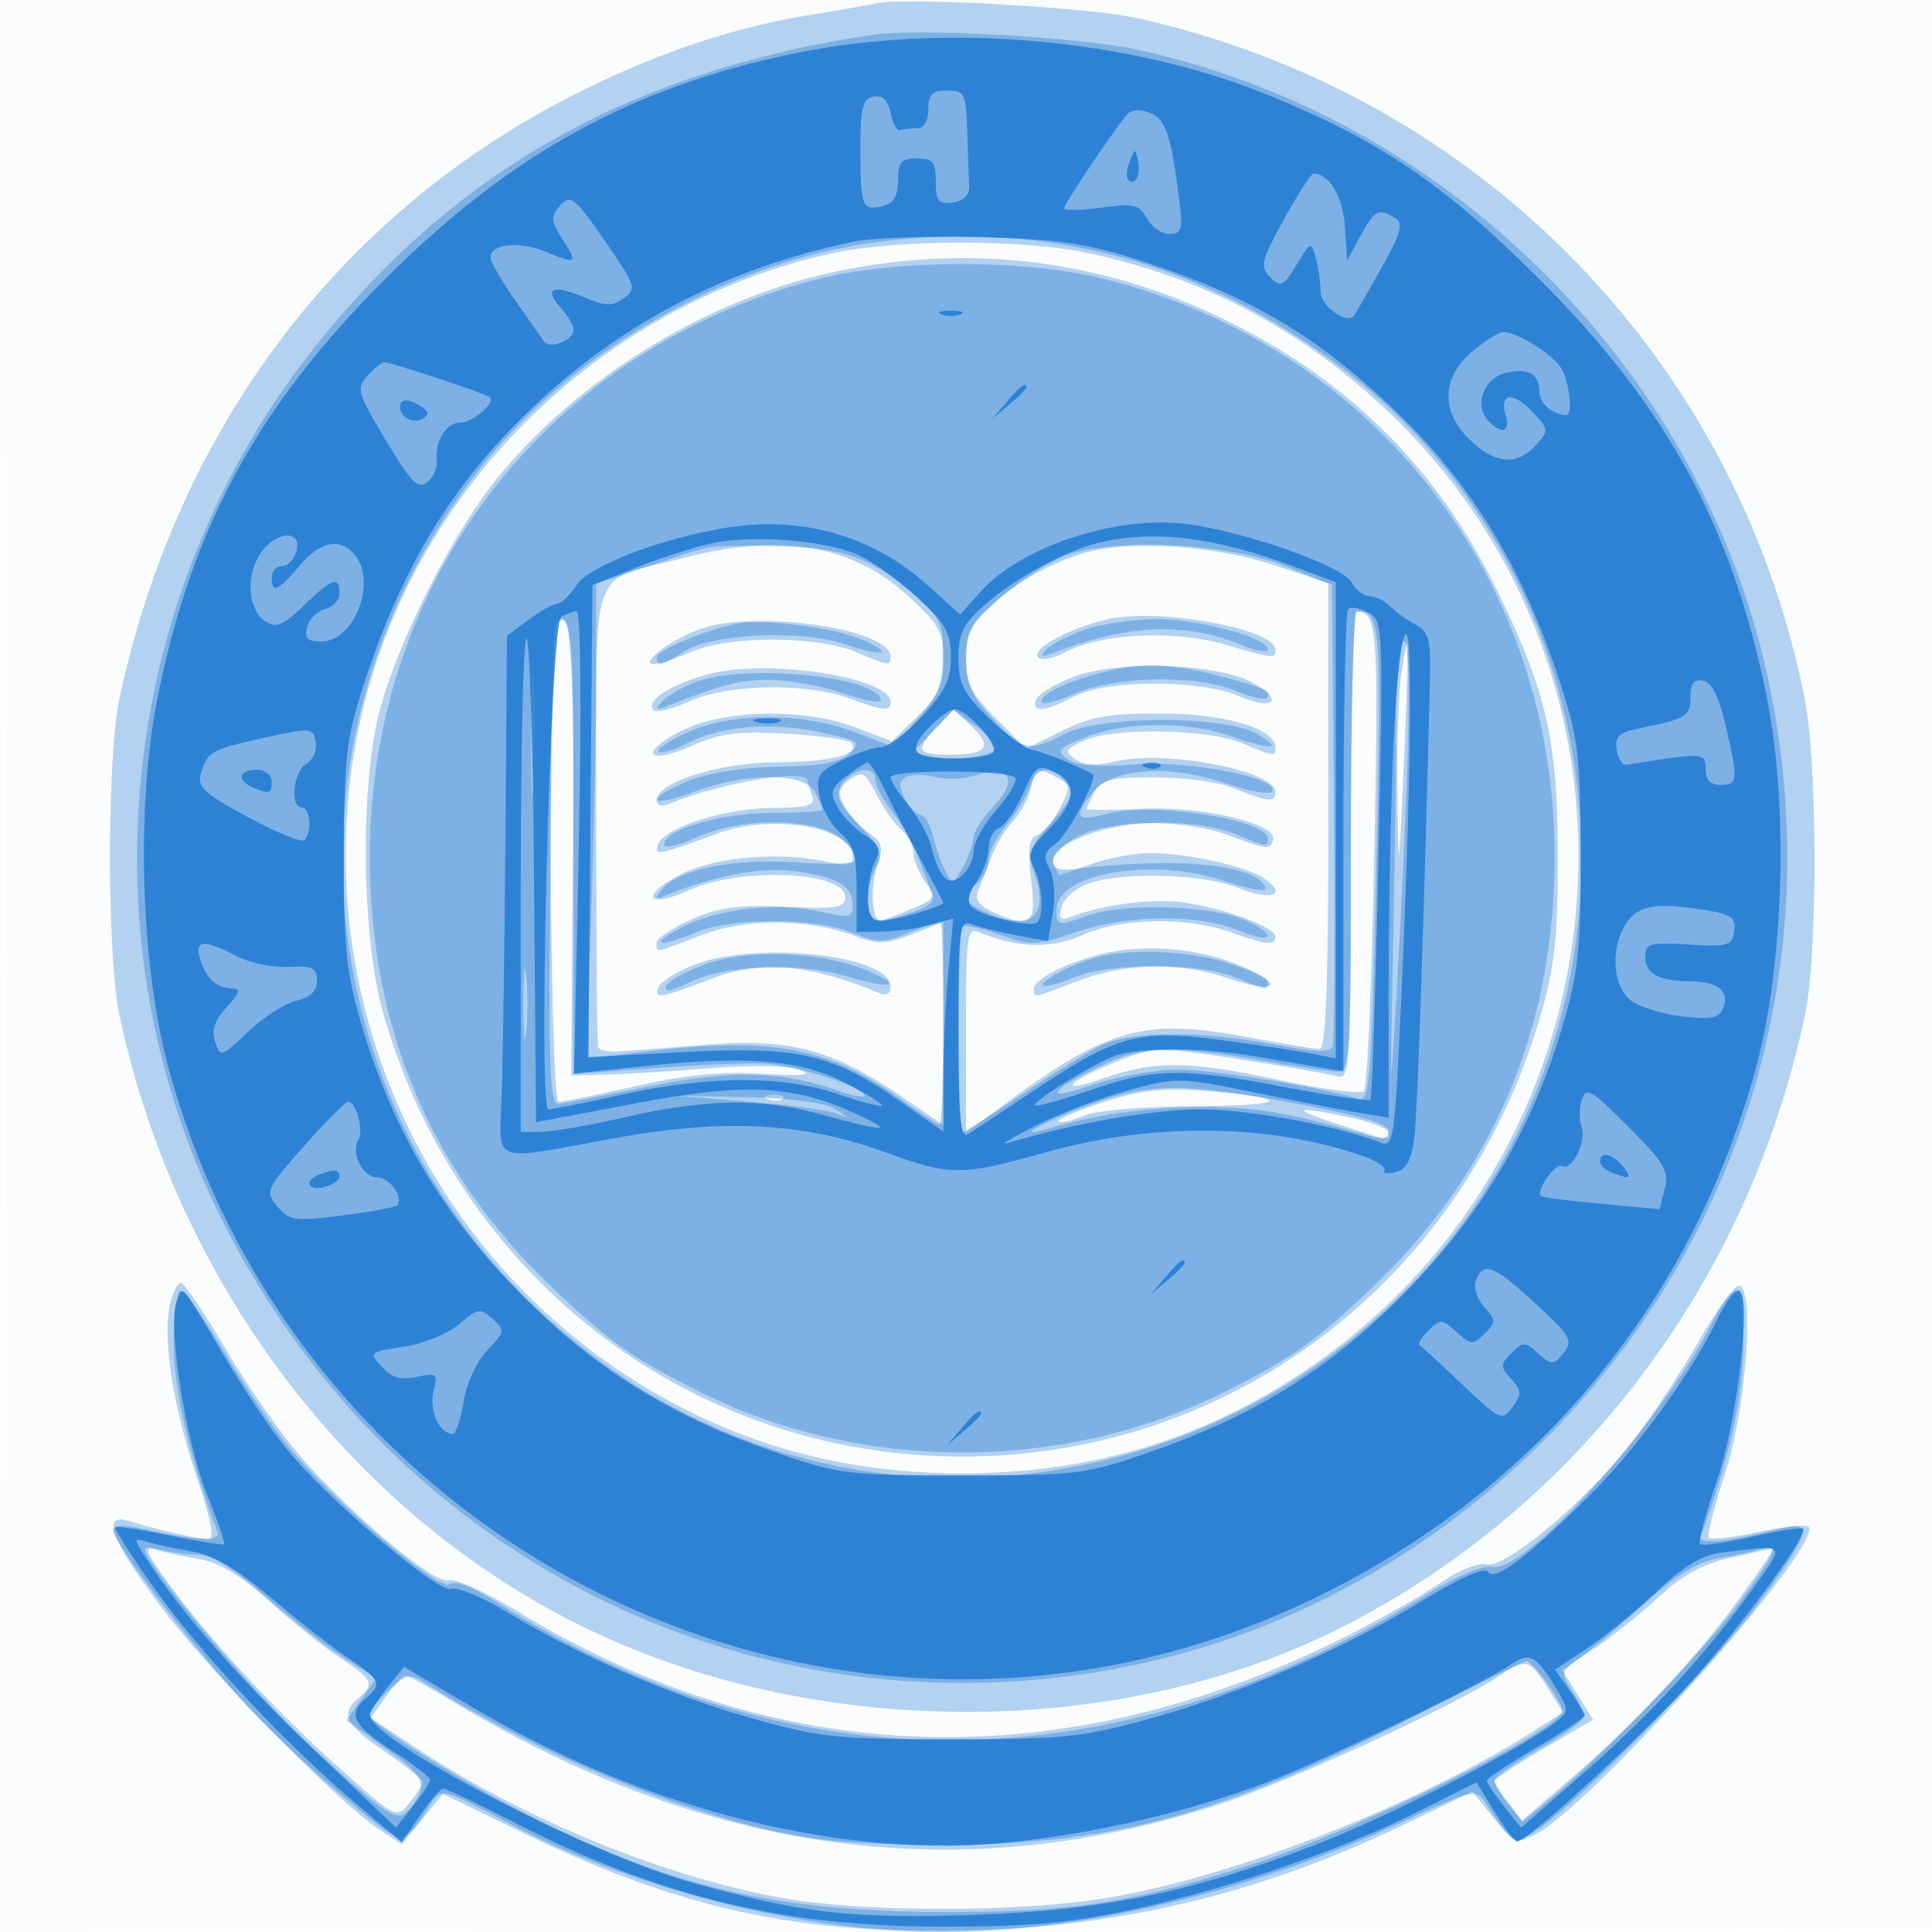
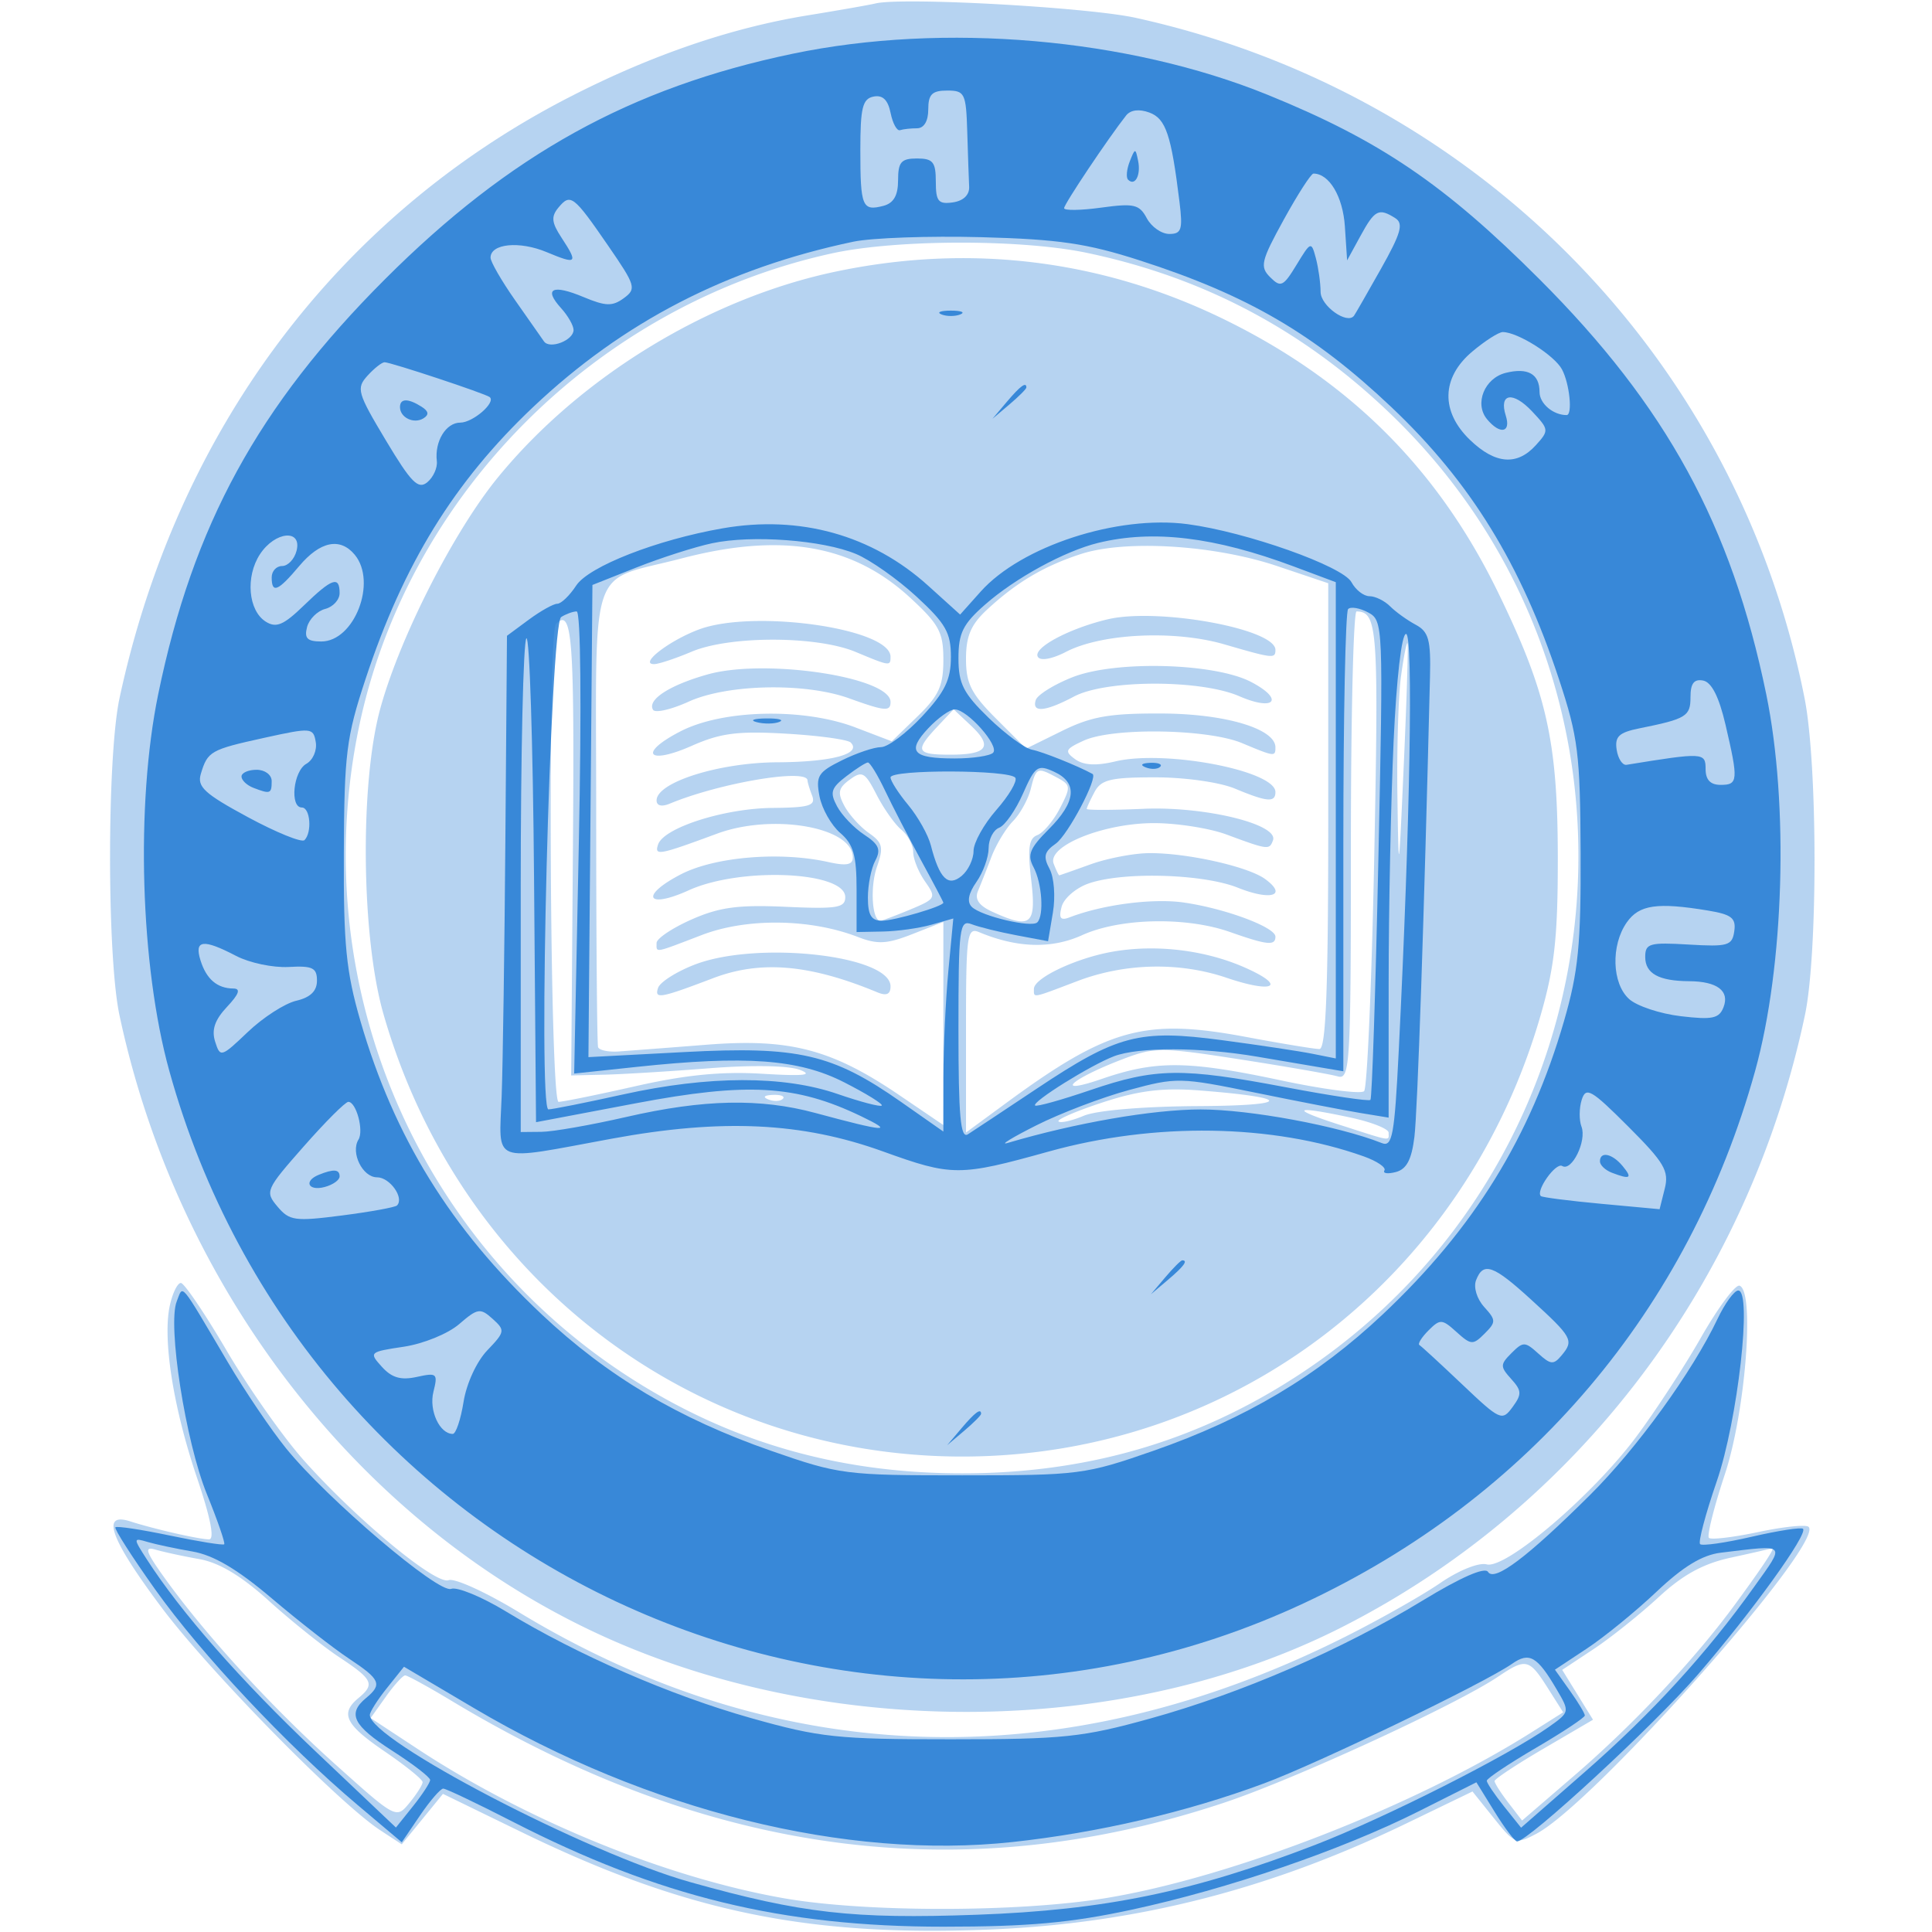
<svg xmlns="http://www.w3.org/2000/svg" width="256" height="256">
-   <path fill="#1976D2" fill-opacity=".016" fill-rule="evenodd" d="M0 128.004v128.004l128.25-.254 128.25-.254.254-127.75L257.008 0H0zm.485.496c0 70.4.119 99.053.265 63.672s.146-92.98 0-128S.485 58.1.485 128.5" />
  <path fill="#1976D2" fill-opacity=".319" fill-rule="evenodd" d="M116 .459c-.825.198-4.875.909-9 1.58-10.158 1.651-20.709 5.27-31.481 10.795-30.784 15.791-52.058 44.19-59.68 79.666-1.669 7.765-1.676 34.182-.013 42 8.036 37.758 33.652 69.688 67.066 83.599 29.896 12.445 67.062 11.528 94.608-2.336 31.487-15.849 54.155-45.72 61.664-81.263 1.718-8.131 1.686-33.235-.053-42-8.947-45.077-43.466-80.191-88.611-90.135C144.106.956 119.565-.4 116 .459m-5.767 33.115c-31.217 6.839-56.318 32.022-62.696 62.903-6.858 33.197 7.128 67.163 35.254 85.624 13.468 8.84 28.067 13.125 44.709 13.125s31.241-4.285 44.709-13.125c43.781-28.735 49.702-91.044 12.09-127.218-11.553-11.11-24.736-18.109-40.261-21.375-8.725-1.835-25.274-1.803-33.805.066m.467 2.422C93.895 39.538 76.885 49.91 65.963 63.275 60.083 70.471 52.901 84.614 50.36 94c-2.693 9.951-2.477 30.116.433 40.299C60.821 169.402 91.657 193 127.5 193c35.885 0 66.667-23.556 76.707-58.701 1.797-6.289 2.225-10.316 2.21-20.799-.021-15.344-1.471-21.753-7.915-35-7.951-16.344-19.632-28.008-36.177-36.125-16.24-7.966-33.801-10.136-51.625-6.379M90.285 74.001C77.771 77.281 79 73.575 79 108.035c0 16.481.112 30.303.25 30.715s1.375.671 2.75.574 6.622-.5 11.659-.895c10.979-.862 16.543.596 25.505 6.682l5.836 3.964v-26.914l-4.088 1.606c-3.385 1.329-4.631 1.395-7.25.383-6.3-2.435-14.704-2.539-20.662-.258-6.435 2.465-6 2.389-6 1.052 0-.581 2.08-1.976 4.621-3.101 3.701-1.637 6.191-1.972 12.5-1.686 6.783.308 7.879.13 7.879-1.283 0-3.414-13.87-4.024-20.727-.911-5.618 2.55-6.531.729-1.058-2.108 4.498-2.332 13.15-3.054 19.535-1.63 2.422.54 3.25.38 3.25-.628 0-4.007-10.63-5.856-18-3.129-7.71 2.852-8.31 2.962-7.801 1.434.739-2.222 8.763-4.788 15.158-4.848 4.917-.045 5.76-.308 5.25-1.636-.334-.87-.607-1.77-.607-2 0-1.642-11.614.311-18.25 3.069-1.077.447-1.75.282-1.75-.429 0-2.401 8.272-5.013 16-5.051 7.225-.036 11.227-1.114 9.722-2.618-.395-.396-4.246-.924-8.557-1.173-6.41-.371-8.685-.08-12.483 1.6-5.922 2.62-7.164.984-1.467-1.934 5.622-2.88 16.289-3.107 23.135-.492l4.818 1.84 3.416-3.311c2.814-2.728 3.416-4.047 3.416-7.488 0-3.655-.55-4.683-4.405-8.237-7.645-7.047-17.073-8.662-30.31-5.193m52.939-.591c-4.916 1.603-8.561 3.767-12.474 7.407-2.1 1.952-2.75 3.487-2.75 6.488 0 3.249.69 4.62 3.981 7.911l3.981 3.981 4.769-2.349c3.903-1.922 6.312-2.34 13.269-2.305 8.379.042 15 2.021 15 4.483 0 1.262-.096 1.249-4.432-.562-4.519-1.888-17.098-2.091-20.946-.338-2.47 1.126-2.606 1.412-1.173 2.461 1.119.818 2.776.912 5.337.303 6.608-1.571 21.214 1.223 21.214 4.059 0 1.417-1.1 1.325-5.346-.449-2.03-.848-6.629-1.5-10.587-1.5-5.894 0-7.16.305-8.032 1.934-.569 1.064-1.036 2.077-1.037 2.25-.002.174 3.375.168 7.503-.013 8.1-.355 17.963 2.043 17.175 4.176-.479 1.297-.629 1.278-6.176-.777-2.2-.815-6.475-1.492-9.5-1.504-6.71-.027-14.288 3.02-13.382 5.38.328.855.66 1.547.739 1.539s1.943-.664 4.143-1.456c2.2-.793 5.665-1.461 7.701-1.485 4.973-.059 13.147 1.759 15.437 3.433 3.009 2.2.78 2.907-3.617 1.148-4.62-1.848-15.217-2.15-19.772-.562-1.677.584-3.286 1.97-3.576 3.079-.403 1.541-.15 1.871 1.07 1.403 4.426-1.698 11.047-2.551 15.159-1.952 5.481.797 12.098 3.268 12.098 4.516 0 1.234-1.088 1.124-6-.609-5.83-2.057-14.582-1.873-19.615.412-4.046 1.838-8.617 1.706-13.635-.394-1.617-.676-1.75.305-1.75 12.907v13.638l5.25-3.859c13.566-9.973 18.438-11.32 31.846-8.808 4.708.882 9.087 1.604 9.732 1.604.871 0 1.172-7.933 1.172-30.859v-30.86l-6.75-2.27c-8.33-2.803-20.118-3.528-26.026-1.601m3.494 8.662c-5.16 1.242-9.91 3.808-9.194 4.967.348.564 1.877.288 3.738-.674 4.734-2.448 14.377-2.903 20.964-.988 6.484 1.885 6.774 1.917 6.774.732 0-2.8-15.647-5.634-22.282-4.037M179 112.067c0 29.116-.11 31.036-1.75 30.558-.963-.281-6.764-1.29-12.893-2.244-10.497-1.634-11.401-1.636-15.587-.037-6.96 2.658-9.294 4.861-2.77 2.615 7.175-2.47 11.35-2.435 23.75.198 5.637 1.197 10.587 1.84 10.999 1.428s1.02-14.55 1.352-31.417c.587-29.915.428-32.096-2.351-32.153-.412-.008-.75 13.965-.75 31.052m-105.333-29.4c-1.129 1.128-.791 63.333.344 63.333.555 0 5.168-.939 10.25-2.087 6.614-1.495 11.37-1.959 16.739-1.635 5.485.331 6.828.193 5-.512-1.489-.575-6.344-.663-12-.217-5.225.412-11.483.794-13.907.85l-4.407.101.23-30.25c.212-27.843-.085-31.748-2.249-29.583m18.936.743C88.678 84.876 84.635 88 86.664 88c.6 0 2.834-.739 4.964-1.641 5.048-2.14 16.598-2.127 21.748.025 4.542 1.898 4.624 1.909 4.624.642 0-3.752-18.121-6.332-25.397-3.616m93.037 6.203c-.352 2.566-.566 9.666-.477 15.777.163 11.023.169 10.989.859-4.39.382-8.525.596-15.625.476-15.777s-.507 1.823-.858 4.39m-91.834-.26c-5.059 1.411-8.093 3.373-7.272 4.701.281.456 2.413-.036 4.739-1.091 5.119-2.324 15.398-2.534 21.227-.434 4.769 1.718 5.5 1.782 5.5.484 0-3.286-16.555-5.791-24.194-3.66m48.277.392c-2.43.965-4.605 2.318-4.834 3.005-.574 1.727 1.261 1.563 5.051-.451 4.248-2.258 16.779-2.281 21.928-.041 4.678 2.035 5.995.433 1.555-1.891-4.835-2.531-18.025-2.877-23.7-.622m-17.903 6.564c-3.007 3.2-2.772 3.691 1.761 3.691 4.899 0 5.661-1.086 2.708-3.86l-2.29-2.151zm-11.588 7c-1.515 1.108-1.642 1.728-.711 3.469.624 1.166 2.086 2.786 3.249 3.601 1.829 1.28 1.973 1.887 1.068 4.483-.931 2.671-.649 7.138.451 7.138.228 0 2.008-.665 3.955-1.479 3.411-1.425 3.482-1.56 1.968-3.722-.865-1.234-1.572-2.989-1.572-3.899s-.706-2.241-1.568-2.956c-.862-.716-2.339-2.805-3.282-4.642-1.537-2.996-1.904-3.202-3.558-1.993m23.991 1.216c-.349 1.389-1.41 3.317-2.358 4.284s-2.232 3.093-2.852 4.725a183 183 0 0 1-1.789 4.538c-.456 1.085.14 1.937 1.924 2.75 5.109 2.328 5.833 1.733 5.133-4.216-.494-4.207-.316-5.517.81-5.949.795-.305 2.146-1.91 3.003-3.567 1.46-2.825 1.436-3.078-.382-4.052-2.661-1.424-2.77-1.377-3.489 1.487m10.743 21.596c-4.812.863-10.326 3.482-10.326 4.905 0 1.24-.38 1.307 5.761-1.027 6.314-2.4 13.519-2.559 19.769-.437 6.246 2.12 8.054 1.144 2.47-1.335-5.319-2.361-11.887-3.143-17.674-2.106m-55.243 1.683c-2.43.933-4.628 2.327-4.884 3.098-.506 1.52.272 1.382 7.301-1.292 6.301-2.398 12.816-1.836 21.75 1.877 1.216.505 1.75.265 1.75-.786 0-4.112-17.621-6.081-25.917-2.897m54.067 18.257c-3.492 1.14-6.142 2.28-5.888 2.534.253.253 1.761-.085 3.349-.752 1.697-.713 7.937-1.24 15.12-1.278 12.476-.066 12.611-1.107.269-2.07-4.925-.385-8.038-.005-12.85 1.566m-44.337-.378c.721.289 1.584.253 1.916-.079s-.258-.568-1.312-.525c-1.165.048-1.402.285-.604.604m75.687 3.356c7.077 2.278 6.5 2.186 6.5 1.044 0-.505-2.272-1.405-5.049-2-7.571-1.624-8.192-1.214-1.451.956M22.505 172.978c-.978 4.452.443 13.492 3.577 22.765 1.84 5.444 2.387 8.249 1.605 8.233-1.403-.028-7.249-1.366-10.437-2.389-3.946-1.266-2.627 2.353 4.161 11.413 6.315 8.431 23.476 25.914 28.968 29.512l2.858 1.873 2.729-3.344 2.73-3.344 10.402 5.063c21.557 10.491 37.836 13.889 61.902 12.92 19.461-.784 37.177-5.282 55.306-14.043l8.806-4.256 2.836 3.536c2.75 3.427 2.923 3.491 5.64 2.06 7.628-4.019 38.218-38.504 36.064-40.658-.331-.332-3.325-.025-6.652.681s-6.278 1.055-6.558.775.666-4.056 2.102-8.392c2.745-8.289 3.999-24.329 1.956-25.021-.55-.186-2.859 2.918-5.13 6.9-2.272 3.981-6.178 9.958-8.68 13.282-5.837 7.754-17.187 17.4-19.7 16.743-1.053-.275-3.702.792-6.168 2.484-2.377 1.632-8.025 4.826-12.552 7.099-37.432 18.794-75.084 17.664-109.585-3.288-4.298-2.61-8.455-4.501-9.236-4.201-1.702.653-12.194-8.03-19.199-15.89-2.721-3.053-7.317-9.588-10.213-14.521S24.409 170 23.965 170s-1.1 1.34-1.46 2.978m-.657 36.159c5.435 7.563 14.177 17.107 22.557 24.625 8.088 7.256 8.096 7.261 9.845 5.139.962-1.167 1.749-2.41 1.748-2.762s-2.251-2.172-5-4.046c-5.25-3.578-5.971-5.04-3.498-7.093 2.207-1.831 1.912-2.461-2.519-5.394-2.21-1.463-6.422-4.835-9.358-7.495-3.647-3.302-6.574-5.054-9.231-5.526-2.141-.381-4.744-.943-5.785-1.251-1.546-.457-1.318.242 1.241 3.803m207.529-2.749c-3.705.804-6.368 2.26-9.617 5.259-2.471 2.281-6.352 5.378-8.626 6.883l-4.133 2.735 2.041 3.303 2.041 3.303-6.522 3.815c-3.588 2.097-6.521 4.039-6.52 4.314s.822 1.564 1.822 2.865l1.819 2.365 6.909-5.949c7.862-6.769 16.005-15.445 21.37-22.771 3.766-5.143 5.392-7.615 4.848-7.372-.17.076-2.614.638-5.432 1.25M198.5 222.171c-5.569 3.742-26.936 13.573-36.244 16.677-34.555 11.522-68.26 7.092-102.387-13.457-3.097-1.865-5.879-3.391-6.182-3.391s-1.456 1.271-2.562 2.825l-2.012 2.825 6.27 4.123c14.401 9.467 32.977 17.035 48.498 19.757 10.748 1.885 31.089 1.877 42.619-.016 16.706-2.743 40.886-12.157 56.433-21.972l4.196-2.649-2.013-3.179c-2.497-3.944-2.902-4.038-6.616-1.543" />
-   <path fill="#1976D2" fill-opacity=".345" fill-rule="evenodd" d="M115.5 4.621C83.683 9.46 60.549 22.389 41.883 45.763c-25.705 32.19-31.009 76.796-13.521 113.714C46.903 198.617 84.956 223 127.5 223c30.202 0 58.059-12.054 79.126-34.241 25.476-26.829 35.583-63.564 27.445-99.759-9.149-40.693-42.701-73.768-83.654-82.466-7.766-1.65-29-2.813-34.917-1.913m.656 27.455c-19.37 2.513-40.058 14.28-52.392 29.801-30.77 38.721-21.92 93.94 19.392 120.999 42.608 27.908 101.775 8.842 120.645-38.876 13.432-33.967 2.695-73.463-25.867-95.151-18.541-14.079-39.232-19.697-61.778-16.773m-8.135 4.992C72.572 46.348 49 76.874 49 113.5q0 34.357 24.618 57.538c7.34 6.912 10.211 8.928 18.994 13.335 21.49 10.786 48.286 10.786 69.776 0 8.783-4.407 11.654-6.423 18.994-13.335Q206.001 147.858 206 113.5c0-36.822-23.714-67.348-59.41-76.477-10.669-2.729-28.052-2.708-38.569.045M93.5 72.612c-1.1.272-4.812 1.453-8.25 2.626L79 77.37l-.003 12.565c-.001 6.911-.3 21.068-.663 31.46l-.66 18.896 7.413-.896c17.106-2.066 24.532-.719 34.165 6.194 2.614 1.876 4.977 3.411 5.25 3.411.274 0 .498-6.075.498-13.5s-.17-13.5-.378-13.5-2.06.703-4.116 1.562c-3.389 1.416-4.104 1.416-7.643 0-4.954-1.982-15.843-2.015-20.517-.062-5.201 2.173-6.504 1.759-1.978-.629 4.723-2.491 12.673-3.384 18.382-2.065 3.77.87 4.25.781 4.25-.79 0-2.632-1.973-3.811-7.638-4.562-4.636-.615-10.399.47-17.362 3.268-1.244.5-1.283.34-.231-.935 2.169-2.628 9.702-4.116 17.761-3.506 4.096.31 7.682.184 7.969-.279s-.67-1.778-2.124-2.922c-3.533-2.778-13.121-2.832-19.125-.107-2.338 1.061-4.25 1.478-4.25.927 0-1.961 7.52-4.167 14.25-4.181 3.713-.007 6.75-.202 6.75-.432s-.466-1.289-1.035-2.353c-1.389-2.596-9.164-2.61-15.954-.03-6.075 2.308-6.754 1.03-.761-1.433 2.631-1.082 7.198-1.798 11.986-1.881 5.688-.099 8.169-.567 9.369-1.767 1.51-1.509 1.196-1.722-4.175-2.838-6.548-1.359-12.988-.782-17.54 1.572-1.692.875-3.326 1.34-3.632 1.035s1.424-1.455 3.843-2.552c5.835-2.648 15.199-2.678 22.059-.071l5.182 1.969 3.287-3.719c2.688-3.041 3.295-4.566 3.329-8.365.037-4.086-.382-5.019-3.471-7.732-5.881-5.163-9.321-6.452-17.987-6.739-4.4-.146-8.9-.043-10 .229m47.824.97c-2.296.844-6.234 3.347-8.75 5.562-4.071 3.584-4.571 4.484-4.547 8.191.022 3.353.707 4.896 3.514 7.915 3.957 4.257 4.816 4.437 9.555 2 4.761-2.448 21.117-2.47 25.404-.034 3.743 2.126 2.099 2.26-3.5.284s-13.949-1.904-19.117.163c-3.7 1.481-3.968 1.801-2.442 2.917 1.182.865 3.955 1.085 8.936.708 7.35-.556 19.297 1.812 18.189 3.605-.278.45-3.106-.063-6.285-1.138-7.451-2.52-14.855-2-17.467 1.227-2.682 3.311-2.238 3.974 1.897 2.832 5.83-1.61 21.289.775 21.289 3.284 0 1.18-.135 1.161-4.346-.598-4.999-2.089-16.243-1.952-20.654.252-4.14 2.068-4.779 4.905-1 4.442 13.988-1.712 24.672-.677 25.729 2.494.188.564-2.261.142-5.443-.938-9.545-3.24-22.286-1.071-22.286 3.794 0 2.18.08 2.194 4.25.74 4.924-1.718 16.649-1.302 21 .744 4.143 1.948 3.303 3.101-.961 1.319-5.413-2.261-14.732-2.207-21.589.127-5.448 1.854-6.069 1.878-10.219.385-2.43-.874-4.657-1.349-4.95-1.057-.696.696-.693 27.198.003 27.198.294 0 3.781-2.195 7.75-4.879s8.656-5.608 10.416-6.5c3.981-2.016 13.247-2.106 23.121-.223 5.468 1.043 7.433 1.104 7.765.238.244-.637.325-14.651.179-31.142L176.5 77.51l-6-2.433c-7.646-3.102-22.709-3.873-29.176-1.495M179 111.5c0 28.381-.122 30.5-1.75 30.499-.963-.001-5.575-.676-10.25-1.499-11.097-1.955-15.628-1.864-20.5.413-7.43 3.471-8.655 5.263-2 2.926 3.3-1.158 8.475-2.11 11.5-2.115 4.592-.007 18.072 2.152 24.092 3.859 1.422.403 1.667-2.939 2.293-31.23.707-31.929.601-33.272-2.635-33.338-.412-.008-.75 13.71-.75 30.485M73.652 82.754c-.256.415-.592 14.927-.747 32.25-.239 26.929-.072 31.466 1.157 31.288.791-.115 6.163-1.162 11.938-2.327 11.108-2.242 17.56-2.09 25.162.592 2.155.761 3.67.981 3.367.489-.814-1.317-9.492-3.971-13.529-4.137-1.925-.079-8.338.2-14.25.621l-10.75.765v-30.148c0-27.212-.423-32.508-2.348-29.393m23.848-.113c-4.359.977-10.5 3.575-10.5 4.442 0 1.297.713 1.151 3.595-.737 3.653-2.394 15.732-2.953 21.366-.99 5.298 1.847 6.83 1.277 1.943-.722-3.758-1.537-13.277-2.694-16.404-1.993m46.125.828c-2.132.76-4.382 1.931-5 2.603-.869.944-.67 1.048.875.455 10.072-3.865 17.61-4.157 25.25-.98 1.787.743 3.25.966 3.25.496 0-1.56-9.271-4.044-14.928-3.999-3.065.024-7.316.665-9.447 1.425M70.389 97.5c.001 7.15.161 9.944.353 6.208.193-3.735.192-9.585-.003-13-.194-3.414-.352-.358-.35 6.792m114.608-1.75c-.001 5.912-.196 19.975-.433 31.25-.388 18.47-.351 19.114.381 6.5 1.782-30.729 2.19-48.5 1.115-48.5-.681 0-1.061 3.845-1.063 10.75M146.5 88.976c-4.975 1.279-8.5 2.917-8.5 3.95 0 .537 1.912.108 4.25-.953 5.267-2.391 16.25-2.626 21.436-.46 1.991.832 3.852 1.282 4.134 1 .873-.873-.197-1.376-6.322-2.971-6.335-1.651-10.211-1.797-14.998-.566m-54.206 1.35c-1.763.646-3.788 1.803-4.5 2.571-1.086 1.173-.972 1.272.706.615 7.398-2.893 9.489-3.425 13.5-3.435 2.475-.007 6.879.81 9.786 1.814 3.177 1.098 5.14 1.388 4.92.727-1.024-3.073-17.941-4.661-24.412-2.292m31.299 6.576-2.706 2.825 2.806.554c3.287.648 8.307-.155 8.307-1.329 0-.449-1.283-1.729-2.85-2.845l-2.85-2.03zM112.2 103.2c-1.813 1.813-1.489 2.907 1.892 6.395 2.602 2.685 2.92 3.515 2 5.232-1.533 2.866-1.378 7.173.259 7.173.743 0 2.795-.504 4.561-1.119 2.408-.839 3.036-1.527 2.514-2.75-.383-.897-1.198-2.994-1.811-4.66s-2.128-4.313-3.365-5.884-2.25-3.471-2.25-4.222c0-1.686-2.184-1.781-3.8-.165m7.815-.209c-.93.575-.95 1.262-.083 2.882.626 1.17 1.564 2.127 2.084 2.127s1.242 1.237 1.603 2.75c.362 1.513 1.102 3.613 1.644 4.668.941 1.828 1.05 1.804 2.327-.5.736-1.33 1.355-3.068 1.375-3.863.019-.795 1.247-2.711 2.728-4.257 3.333-3.479 2.099-5.607-2.367-4.081-1.554.531-4.01.64-5.458.242s-3.182-.383-3.853.032m16.416 1.259c-.388 1.237-1.768 3.522-3.068 5.077-1.3 1.554-2.363 3.637-2.363 4.627 0 .991-.675 2.361-1.5 3.046-2.095 1.738-1.886 2.503 1.047 3.839 5.867 2.673 8.523.669 6.563-4.953-.99-2.839-.808-3.466 1.898-6.548 3.336-3.8 3.516-4.414 1.792-6.138-1.849-1.849-3.593-1.43-4.369 1.05M69.336 133c0 4.125.177 5.813.392 3.75s.216-5.437 0-7.5c-.215-2.062-.392-.375-.392 3.75m24.23-5.265c-2.714.971-5.107 2.309-5.319 2.973-.255.799.738.643 2.934-.459 4.712-2.367 14.486-2.79 20.917-.905 6.199 1.817 7.8 1.347 2.686-.79-5.904-2.467-15.567-2.84-21.218-.819m51.376-.787c-3.423 1.039-7.218 3.11-6.681 3.646.237.238 2.062-.249 4.053-1.081 4.695-1.961 16.66-1.969 21.34-.013 4.184 1.748 4.346 1.772 4.346.652 0-.467-2.302-1.592-5.115-2.5-5.322-1.719-13.536-2.041-17.943-.704m-.756 19.501c-5.99 2.225-9.96 4.467-5.686 3.212 6.812-2.001 13.033-2.895 20.5-2.945 7.513-.051 11.332.599 22.75 3.872 1.551.445 2.25.22 2.249-.721 0-.958-3.67-2.048-12.25-3.641-15.09-2.802-19.515-2.766-27.563.223M99 145.957c5.225.428 10.4 1.097 11.5 1.487l2 .707-2-1.279c-1.192-.763-5.84-1.363-11.5-1.487l-9.5-.207zm-76 31.991c0 6.061 2.221 15.648 5.766 24.885.585 1.524-2.165 1.424-10.516-.381-2.031-.439-3.25-.313-3.25.336 0 1.64 11.083 16.158 17.885 23.43 3.403 3.638 9.372 9.22 13.264 12.404 7.755 6.345 6.974 6.341 11.148.057 1.135-1.709 1.732-1.543 9.706 2.696 16.911 8.991 39.137 14.606 57.869 14.619 18.69.013 41.283-5.408 61.128-14.668 8.91-4.157 9.575-4.321 10.706-2.629 4.024 6.014 3.772 5.875 6.913 3.817 5.494-3.6 22.654-21.082 28.97-29.514 7.112-9.494 7.851-11.578 3.737-10.546-7.57 1.9-11.442 2.29-10.988 1.107 3.566-9.292 5.662-18.589 5.662-25.113 0-4.196-.428-7.448-.98-7.448-.538 0-1.948 1.913-3.131 4.25-6.688 13.206-24.992 33.479-29.228 32.371-1.083-.283-4.612 1.215-8.506 3.611-41.474 25.516-84.347 25.798-123.741.816-2.959-1.877-5.159-2.679-5.832-2.127-1.287 1.054-15.432-11.012-21.306-18.174-2.144-2.614-6.039-8.352-8.655-12.75S24.445 171 23.932 171 23 174.127 23 177.948m-3.49 28.144c3.192 5.459 14.903 19.067 21.991 25.554 10.539 9.645 11.246 10.063 13.041 7.695 2.224-2.936 1.763-3.934-3.588-7.778l-5.046-3.626 1.968-2.763 1.967-2.763-4.171-2.666c-2.295-1.466-7.013-5.158-10.486-8.205-4.278-3.754-7.18-5.544-9-5.554-1.477-.007-3.769-.303-5.092-.657-1.891-.506-2.23-.342-1.584.763m212.99-.595c-.55.187-2.72.628-4.823.98-2.671.448-5.552 2.205-9.56 5.832-3.156 2.855-7.02 6.109-8.587 7.232-2.811 2.013-2.826 2.077-1.104 4.706.961 1.466 1.473 3.107 1.139 3.648s-3.073 2.393-6.086 4.117-5.479 3.502-5.479 3.951c0 .448.841 1.855 1.87 3.125l1.87 2.309 3.38-2.776c7.061-5.8 20.228-19.381 24.957-25.743 5.751-7.736 6.036-8.606 2.423-7.381m-46 22.397c-25.091 12.798-39.627 16.645-62.5 16.539-11.428-.053-16.395-.535-23.445-2.278-14.312-3.536-30.9-10.727-44.263-19.186-1.986-1.257-2.462-1.158-4.75.991-1.398 1.314-2.542 2.769-2.542 3.234 0 1.226 12.166 8.885 21.726 13.679 18.296 9.175 32.168 12.392 53.774 12.473 17.501.065 25.767-1.213 41.881-6.474C180.389 242.3 207 229.101 207 226.726c0-1.284-3.989-6.752-4.818-6.605-.375.067-7.432 3.565-15.682 7.773" />
  <path fill="#1976D2" fill-opacity=".803" fill-rule="evenodd" d="M105 7.128C83.56 11.61 67.529 20.48 51.005 37.005 34.194 53.815 25.563 69.614 20.961 92c-3.004 14.613-2.372 36.028 1.472 49.893 18.076 65.19 89.734 98.822 150.317 70.55 29.864-13.936 51.046-38.919 59.817-70.55 3.844-13.865 4.476-35.28 1.472-49.893-4.602-22.386-13.233-38.185-30.044-54.995C191.419 24.428 182.837 18.603 168 12.574c-18.538-7.533-42.929-9.642-63-5.446m10.75 5.669c-1.46.292-1.75 1.471-1.75 7.11 0 7.494.252 8.101 3.058 7.368 1.356-.355 1.942-1.378 1.942-3.392 0-2.409.411-2.883 2.5-2.883 2.124 0 2.5.462 2.5 3.07 0 2.611.336 3.021 2.25 2.75 1.397-.199 2.218-.983 2.167-2.07-.046-.962-.159-4.225-.25-7.25-.157-5.156-.324-5.5-2.667-5.5-2 0-2.5.5-2.5 2.5 0 1.556-.567 2.5-1.5 2.5-.825 0-1.833.113-2.24.25s-.97-.887-1.25-2.276c-.352-1.744-1.052-2.418-2.26-2.177m33.46 2.512c-2.412 3.068-8.21 11.736-8.21 12.275 0 .332 2.214.299 4.92-.073 4.343-.597 5.052-.432 6.036 1.406.613 1.146 1.956 2.083 2.984 2.083 1.615 0 1.799-.579 1.348-4.25-1.094-8.909-1.808-11.028-3.987-11.835-1.361-.503-2.499-.358-3.091.394m.487 6.084c-.409 1.041-.508 2.129-.221 2.417.913.912 1.715-.583 1.333-2.482-.35-1.74-.404-1.737-1.112.065m20.414 7.702c-3.024 5.501-3.2 6.245-1.803 7.642s1.737 1.237 3.49-1.646c1.895-3.116 1.957-3.137 2.558-.892.339 1.266.623 3.283.63 4.484.012 1.849 3.515 4.349 4.426 3.158.144-.187 1.746-2.977 3.56-6.199 2.669-4.741 3.034-6.024 1.913-6.734-2.188-1.386-2.72-1.115-4.609 2.342L178.5 34.5l-.297-4.5c-.261-3.955-2.072-7-4.163-7-.318 0-2.086 2.743-3.929 6.095m-96.116-1.589c-.987 1.19-.911 1.974.387 3.954 2.265 3.457 2.087 3.634-1.955 1.945-3.599-1.504-7.427-1.126-7.427.732 0 .552 1.463 3.087 3.25 5.635s3.511 5.006 3.83 5.464c.757 1.086 3.92-.136 3.92-1.514 0-.586-.747-1.89-1.661-2.899-2.349-2.596-1.147-3.188 2.976-1.465 2.945 1.231 3.83 1.256 5.339.153 1.701-1.244 1.578-1.657-2.064-6.945-4.602-6.682-4.997-6.985-6.595-5.06m39.074 4.52C96.32 35.548 82.568 42.652 70.633 53.947 60.164 63.854 53.471 74.721 48.427 90c-2.538 7.686-2.812 9.889-2.866 23-.05 12.203.298 15.734 2.198 22.291 4.457 15.383 11.939 27.489 24.021 38.872 8.696 8.192 18.112 13.794 30.369 18.068 9.049 3.156 9.867 3.261 25.351 3.261s16.302-.105 25.351-3.261c12.257-4.274 21.673-9.876 30.369-18.068 12.082-11.383 19.564-23.489 24.021-38.872 1.9-6.557 2.248-10.088 2.198-22.291-.054-13.111-.328-15.314-2.866-23-5.044-15.279-11.737-26.146-22.206-36.053-10.265-9.715-19.07-14.848-33.367-19.45-6.986-2.25-10.726-2.796-21-3.07-6.875-.183-14.494.086-16.931.599m11.681 9.636c.688.278 1.813.278 2.5 0 .688-.277.125-.504-1.25-.504s-1.937.227-1.25.504m70.327 4.927c-4.099 3.449-4.204 7.957-.272 11.724 3.339 3.199 6.219 3.423 8.704.677 1.767-1.952 1.752-2.083-.49-4.47-2.554-2.718-4.438-2.414-3.492.564.717 2.259-.768 2.536-2.487.464-1.703-2.052-.343-5.434 2.47-6.14 2.938-.737 4.49.142 4.49 2.544 0 1.52 1.796 3.048 3.582 3.048.82 0 .4-4.165-.612-6.055-1-1.869-5.879-4.945-7.844-4.945-.535 0-2.357 1.165-4.049 2.589m-146.386 3.2c-1.507 1.665-1.339 2.256 2.431 8.551 3.367 5.622 4.295 6.559 5.501 5.558.798-.662 1.365-1.923 1.26-2.801C57.572 58.491 59.088 56 60.985 56c1.671 0 4.752-2.665 3.908-3.381C64.364 52.171 51.784 48 50.961 48c-.358 0-1.38.805-2.27 1.789m84.714 3.461L131.5 55.5l2.25-1.905c1.238-1.048 2.25-2.06 2.25-2.25 0-.8-.805-.209-2.595 1.905M53 53.941c0 1.393 1.838 2.277 3.107 1.493.771-.477.696-.944-.25-1.544-1.785-1.131-2.857-1.112-2.857.051m42.757 16.064c-8.726 1.522-17.746 5.048-19.411 7.589C75.479 78.918 74.354 80 73.844 80s-2.217.955-3.796 2.123l-2.871 2.122-.209 26.628c-.115 14.645-.338 30.115-.495 34.377-.337 9.121-1.628 8.621 14.562 5.637 14.598-2.691 25.219-2.193 35.965 1.685 9.17 3.31 10.125 3.31 21.98.007 14.005-3.902 29.621-3.66 41.717.646 1.758.626 2.995 1.465 2.748 1.863-.246.399.432.495 1.508.214 1.425-.373 2.094-1.637 2.464-4.657.417-3.4 1.284-29.008 2.065-60.96.12-4.915-.174-5.985-1.899-6.908-1.123-.601-2.646-1.697-3.384-2.435S182.23 79 181.464 79c-.767 0-1.84-.834-2.385-1.853-1.138-2.126-13.942-6.662-21.714-7.693-9.302-1.234-22.044 2.917-27.419 8.932l-2.723 3.048-4.239-3.83c-7.433-6.714-16.995-9.383-27.227-7.599m-61.307 3.43c-1.948 2.974-1.56 7.481.77 8.94 1.389.869 2.359.456 5.047-2.149C43.995 76.613 45 76.266 45 78.594c0 .876-.858 1.818-1.908 2.092s-2.132 1.357-2.406 2.406c-.388 1.483.032 1.908 1.885 1.908 4.388 0 7.428-7.887 4.432-11.497-1.934-2.329-4.584-1.789-7.35 1.497C36.828 78.358 36 78.698 36 76.5c0-.825.623-1.5 1.383-1.5.761 0 1.619-.9 1.907-2 .768-2.938-2.842-2.614-4.84.435m59.916-1.455c-2.274.482-6.774 1.923-10 3.203L78.5 77.51l-.264 31.283-.265 31.282 12.835-.678c14.999-.791 19.506.252 28.597 6.62l5.597 3.921.007-7.219c.004-3.97.3-10.323.659-14.117l.651-6.898-2.909.829c-1.599.457-4.483.861-6.408.899l-3.5.068v-5.634c0-4.542-.421-5.997-2.17-7.5-1.193-1.027-2.428-3.216-2.744-4.866-.512-2.672-.189-3.191 2.961-4.75 1.944-.963 4.278-1.75 5.186-1.75s3.364-1.838 5.459-4.084c3.022-3.241 3.808-4.866 3.808-7.872 0-3.217-.689-4.424-4.56-7.993-2.509-2.312-6.111-4.851-8.006-5.643-4.429-1.851-13.776-2.551-19.068-1.428m51.134-.042c-4.423 1.082-10.962 4.65-14.972 8.172-2.937 2.578-3.528 3.77-3.528 7.111 0 3.37.643 4.637 4.009 7.904 2.205 2.14 4.792 4.038 5.75 4.218 1.351.253 6.045 2.134 8.004 3.206.786.43-3.271 8.119-4.878 9.244-1.523 1.067-1.682 1.718-.813 3.341.603 1.127.796 3.685.439 5.8l-.639 3.784-4.186-.788c-2.302-.433-4.973-1.093-5.936-1.466-1.618-.627-1.75.428-1.75 13.979 0 11.485.27 14.483 1.25 13.857.688-.44 4.793-3.161 9.123-6.047 10.715-7.14 13.573-7.887 24.576-6.422 4.866.648 10.243 1.457 11.949 1.799l3.102.62V77.144l-5.56-2.081c-10.485-3.922-18.653-4.907-25.94-3.125m33.131 8.764c-.347.347-.631 14.27-.631 30.94v30.308l-2.75-.464c-1.512-.255-5.42-.919-8.684-1.475-7.472-1.273-15.684-1.297-18.952-.054-3.11 1.182-10.929 6.063-10.458 6.528.189.187 3.494-.734 7.344-2.047 8.617-2.938 12.084-2.988 25.856-.375 5.97 1.132 11.026 1.889 11.234 1.68.208-.208.682-14.582 1.053-31.941.662-31.026.639-31.581-1.353-32.647-1.115-.596-2.311-.8-2.659-.453M74.355 81.765C72.908 82.694 71.244 147 72.667 147c.514 0 4.962-.89 9.884-1.978 11.362-2.512 21.278-2.534 28.438-.062 3.019 1.042 5.652 1.733 5.85 1.535s-2.047-1.587-4.99-3.087c-6.021-3.068-13.014-3.584-27.559-2.032l-8.21.875.62-30.625c.368-18.183.25-30.62-.29-30.611-.501.009-1.425.346-2.055.75m-4.605 2.818c-.412.413-.75 15.3-.75 33.084V150l2.75-.026c1.513-.014 6.575-.902 11.25-1.974 10.233-2.346 17.719-2.503 25.04-.525 9.358 2.529 10.61 2.614 6.014.41-8.61-4.129-15.017-4.493-29.791-1.697l-13.236 2.507-.264-32.432c-.144-17.837-.601-32.093-1.013-31.68M184.659 98.25c-.358 7.838-.653 22.258-.655 32.045L184 148.091l-3.75-.615c-2.062-.338-8.345-1.555-13.962-2.704-9.926-2.031-10.392-2.041-16.682-.338-3.559.963-9.089 3.07-12.288 4.681-3.2 1.611-4.918 2.663-3.818 2.337 8.987-2.66 19.228-4.439 25.59-4.445 6.484-.006 18.281 2.184 24.008 4.456 1.395.554 1.679-.992 2.239-12.164 1.506-30.078 1.95-55.299.973-55.299-.588 0-1.267 5.857-1.651 14.25M224 92.359c0 2.564-.542 2.895-6.807 4.158-2.672.539-3.244 1.082-2.977 2.825.182 1.187.771 2.087 1.308 1.999 10.168-1.652 10.476-1.636 10.476.545 0 1.447.631 2.114 2 2.114 2.315 0 2.361-.589.632-8-.857-3.673-1.839-5.607-2.957-5.823-1.207-.233-1.675.377-1.675 2.182m-100.996 4.137c-2.895 3.081-2.089 4.004 3.496 4.004 2.383 0 4.673-.339 5.087-.754.889-.889-3.412-5.746-5.087-5.746-.633 0-2.207 1.123-3.496 2.496m-22.735-.803c.973.254 2.323.237 3-.037s-.119-.481-1.769-.461-2.204.244-1.231.498M35 97.769c-7.109 1.563-7.489 1.779-8.388 4.77-.516 1.716.472 2.625 6.234 5.738 3.765 2.033 7.14 3.403 7.5 3.044C41.374 110.293 41.11 107 40 107c-1.63 0-1.138-4.824.59-5.791.875-.489 1.438-1.785 1.25-2.879-.328-1.921-.563-1.941-6.84-.561m77.131 5.097c-2.021 1.554-2.199 2.138-1.215 3.978.635 1.186 2.255 2.877 3.6 3.758 1.94 1.272 2.243 1.981 1.464 3.434-.539 1.008-.98 3.212-.98 4.898 0 2.317.452 3.066 1.851 3.066 1.659 0 8.149-1.905 8.149-2.391 0-.108-1.339-2.652-2.975-5.653s-3.774-7.139-4.75-9.196-2-3.734-2.275-3.728c-.275.007-1.566.832-2.869 1.834m23.418 2.296c-.966 2.189-2.385 4.222-3.153 4.516-.768.295-1.396 1.513-1.396 2.706s-.727 3.209-1.616 4.478c-1.07 1.528-1.28 2.642-.622 3.3 1.224 1.224 7.932 2.81 8.688 2.055.913-.914.619-5.22-.5-7.31-.865-1.617-.514-2.497 2-5.011 3.653-3.653 3.886-6.194.702-7.645-2.152-.98-2.494-.738-4.103 2.911m16.264-3.479c.721.289 1.584.253 1.916-.079s-.258-.568-1.312-.525c-1.165.048-1.402.285-.604.604M32 102.893c0 .491.712 1.166 1.582 1.5 2.235.858 2.418.79 2.418-.893 0-.833-.889-1.5-2-1.5-1.1 0-2 .402-2 .893m86 .118c0 .46 1.057 2.108 2.348 3.662 1.291 1.555 2.637 3.952 2.991 5.327 1.137 4.42 2.282 5.559 4.085 4.063.867-.719 1.576-2.206 1.576-3.303 0-1.098 1.36-3.545 3.022-5.438s2.795-3.81 2.517-4.259c-.668-1.081-16.539-1.131-16.539-.052m97.557 19.212c-2.125 3.033-1.973 8.091.306 10.153 1.024.927 4.105 1.951 6.846 2.276 4.199.497 5.092.308 5.671-1.201.826-2.15-.848-3.414-4.548-3.436-4.031-.023-5.832-1.015-5.832-3.214 0-1.79.566-1.952 5.75-1.643 5.218.31 5.778.147 6.051-1.769.249-1.745-.356-2.219-3.5-2.739-6.729-1.112-9.108-.764-10.744 1.573m-188.99 5.027c.778 2.492 2.201 3.712 4.357 3.735 1.004.01.755.727-.844 2.43-1.619 1.723-2.07 3.042-1.574 4.605.676 2.129.796 2.094 4.345-1.29 2.007-1.914 4.886-3.769 6.399-4.124 1.881-.44 2.75-1.283 2.75-2.666 0-1.706-.584-1.988-3.75-1.811-2.062.115-5.19-.541-6.95-1.46-4.392-2.29-5.583-2.144-4.733.581m183.019 18.479c-.347 1.094-.361 2.692-.032 3.552.725 1.888-1.289 6.001-2.554 5.219-.841-.52-3.554 3.3-2.831 3.985.182.173 3.797.636 8.034 1.028l7.702.713.682-2.717c.593-2.362-.042-3.442-4.844-8.244-4.902-4.902-5.597-5.301-6.157-3.536m-169.345 6.183c-5.043 5.729-5.15 5.976-3.473 7.967 1.587 1.884 2.304 1.982 8.562 1.175 3.756-.484 7.029-1.08 7.273-1.324.995-.995-.943-3.73-2.643-3.73-1.922 0-3.53-3.268-2.46-5 .73-1.182-.297-5-1.345-5-.391 0-3.052 2.66-5.914 5.912M212 153.893c0 .491.712 1.166 1.582 1.5 2.446.939 2.769.735 1.418-.893-1.38-1.662-3-1.99-3-.607m-169.75 1.769c-2.047.826-1.417 2.194.75 1.628 1.1-.288 2-.921 2-1.407 0-.953-.78-1.016-2.75-.221m112.155 13.588-1.905 2.25 2.25-1.905c2.114-1.79 2.705-2.595 1.905-2.595-.19 0-1.202 1.012-2.25 2.25m41.178.395c-.357.929.111 2.465 1.076 3.531 1.587 1.754 1.591 2.002.055 3.538s-1.797 1.521-3.714-.214c-1.921-1.739-2.176-1.753-3.722-.207-.912.913-1.451 1.783-1.197 1.933s2.81 2.503 5.681 5.227c5.018 4.762 5.275 4.878 6.653 3 1.254-1.71 1.232-2.175-.174-3.734-1.477-1.637-1.474-1.915.045-3.433 1.536-1.536 1.784-1.532 3.539.056 1.664 1.506 2.035 1.532 3.126.217 1.618-1.949 1.383-2.374-4.063-7.347-5.037-4.6-6.348-5.061-7.305-2.567M23.42 172.436c-1.248 3.11 1.17 18.594 3.986 25.525 1.425 3.507 2.461 6.505 2.303 6.664-.159.158-3.389-.361-7.18-1.154s-7.046-1.287-7.236-1.098c-.189.19 2.181 3.896 5.268 8.236 6.072 8.538 17.45 20.655 26.809 28.551l5.869 4.953 2.417-3.557C56.985 238.6 58.369 237 58.732 237s4.509 1.975 9.214 4.389c19.341 9.924 35.702 13.912 57.054 13.908 11.258-.002 16.834-.505 24.939-2.249 12.789-2.752 27.853-7.915 38.041-13.038l7.649-3.846 2.422 3.918c1.331 2.155 2.667 3.918 2.968 3.918 1.472 0 18.16-15.407 23.981-22.14 7.119-8.235 14.595-18.598 13.911-19.283-.233-.232-3.286.239-6.786 1.048s-6.584 1.249-6.854.98c-.269-.27.721-4.004 2.2-8.298 2.796-8.113 4.734-25.307 2.853-25.307-.525 0-1.755 1.688-2.736 3.75-3.332 7.013-10.664 17.142-16.884 23.327-8.287 8.238-12.69 11.56-13.534 10.208-.424-.679-3.612.718-8.67 3.799-10.709 6.522-23.961 12.263-36.054 15.62-9.006 2.499-11.505 2.76-26.446 2.763-15.075.003-17.364-.24-26.5-2.817-10.684-3.013-22.961-8.355-32.45-14.119-3.212-1.952-6.487-3.301-7.276-2.998-1.675.643-16.441-11.929-21.861-18.611-1.973-2.432-5.449-7.572-7.726-11.422-6.522-11.028-5.882-10.266-6.767-8.064m37.422 3.016c-1.479 1.276-4.733 2.604-7.337 2.995-4.576.686-4.641.746-2.903 2.665 1.316 1.455 2.516 1.801 4.629 1.337 2.67-.586 2.81-.461 2.199 1.975-.617 2.458.818 5.576 2.565 5.576.412 0 1.055-1.912 1.429-4.249.389-2.433 1.735-5.351 3.148-6.827 2.349-2.451 2.383-2.654.699-4.171-1.632-1.47-1.98-1.415-4.429.699m66.563 13.798-1.905 2.25 2.25-1.905c1.238-1.048 2.25-2.06 2.25-2.25 0-.8-.805-.209-2.595 1.905M19.451 206.619c4.522 7.029 12.451 16.054 22.336 25.421l10.676 10.117 2.264-2.828c1.244-1.556 2.265-3.12 2.268-3.475S54.75 233.765 52 232c-5.226-3.353-6.008-4.918-3.5-7 2.188-1.816 1.909-2.464-2.25-5.219-2.062-1.366-6.675-4.965-10.25-7.998-4.55-3.859-7.7-5.719-10.5-6.201-2.2-.379-4.878-.949-5.951-1.266-1.915-.568-1.917-.525-.098 2.303m208.56-.878c-2.45.296-4.983 1.834-8.501 5.161-2.756 2.607-6.915 6-9.243 7.54l-4.231 2.8 1.982 2.783c1.09 1.531 1.982 3.009 1.982 3.285 0 .275-2.925 2.212-6.5 4.303s-6.498 4.047-6.495 4.345 1.027 1.82 2.277 3.381l2.272 2.84 8.473-7.411c8.872-7.76 16.118-15.684 22.417-24.518 4.16-5.835 4.414-5.577-4.433-4.509m-27.644 14.714c-3.632 2.545-25.745 13.209-32.867 15.852-10.268 3.81-21.938 6.532-33.304 7.768-22.04 2.398-48.38-4.145-71.366-17.728l-9.3-5.496-2.26 2.825c-1.243 1.553-2.262 3.157-2.265 3.564-.022 3.311 28.73 18.306 42.495 22.163 14.751 4.133 21.508 4.902 37.903 4.312 16.952-.609 28.732-3.039 44.841-9.25 9.166-3.533 25.69-11.875 31.017-15.657 2.748-1.95 2.753-1.976 1-4.961-2.575-4.387-3.617-4.987-5.894-3.392" />
</svg>